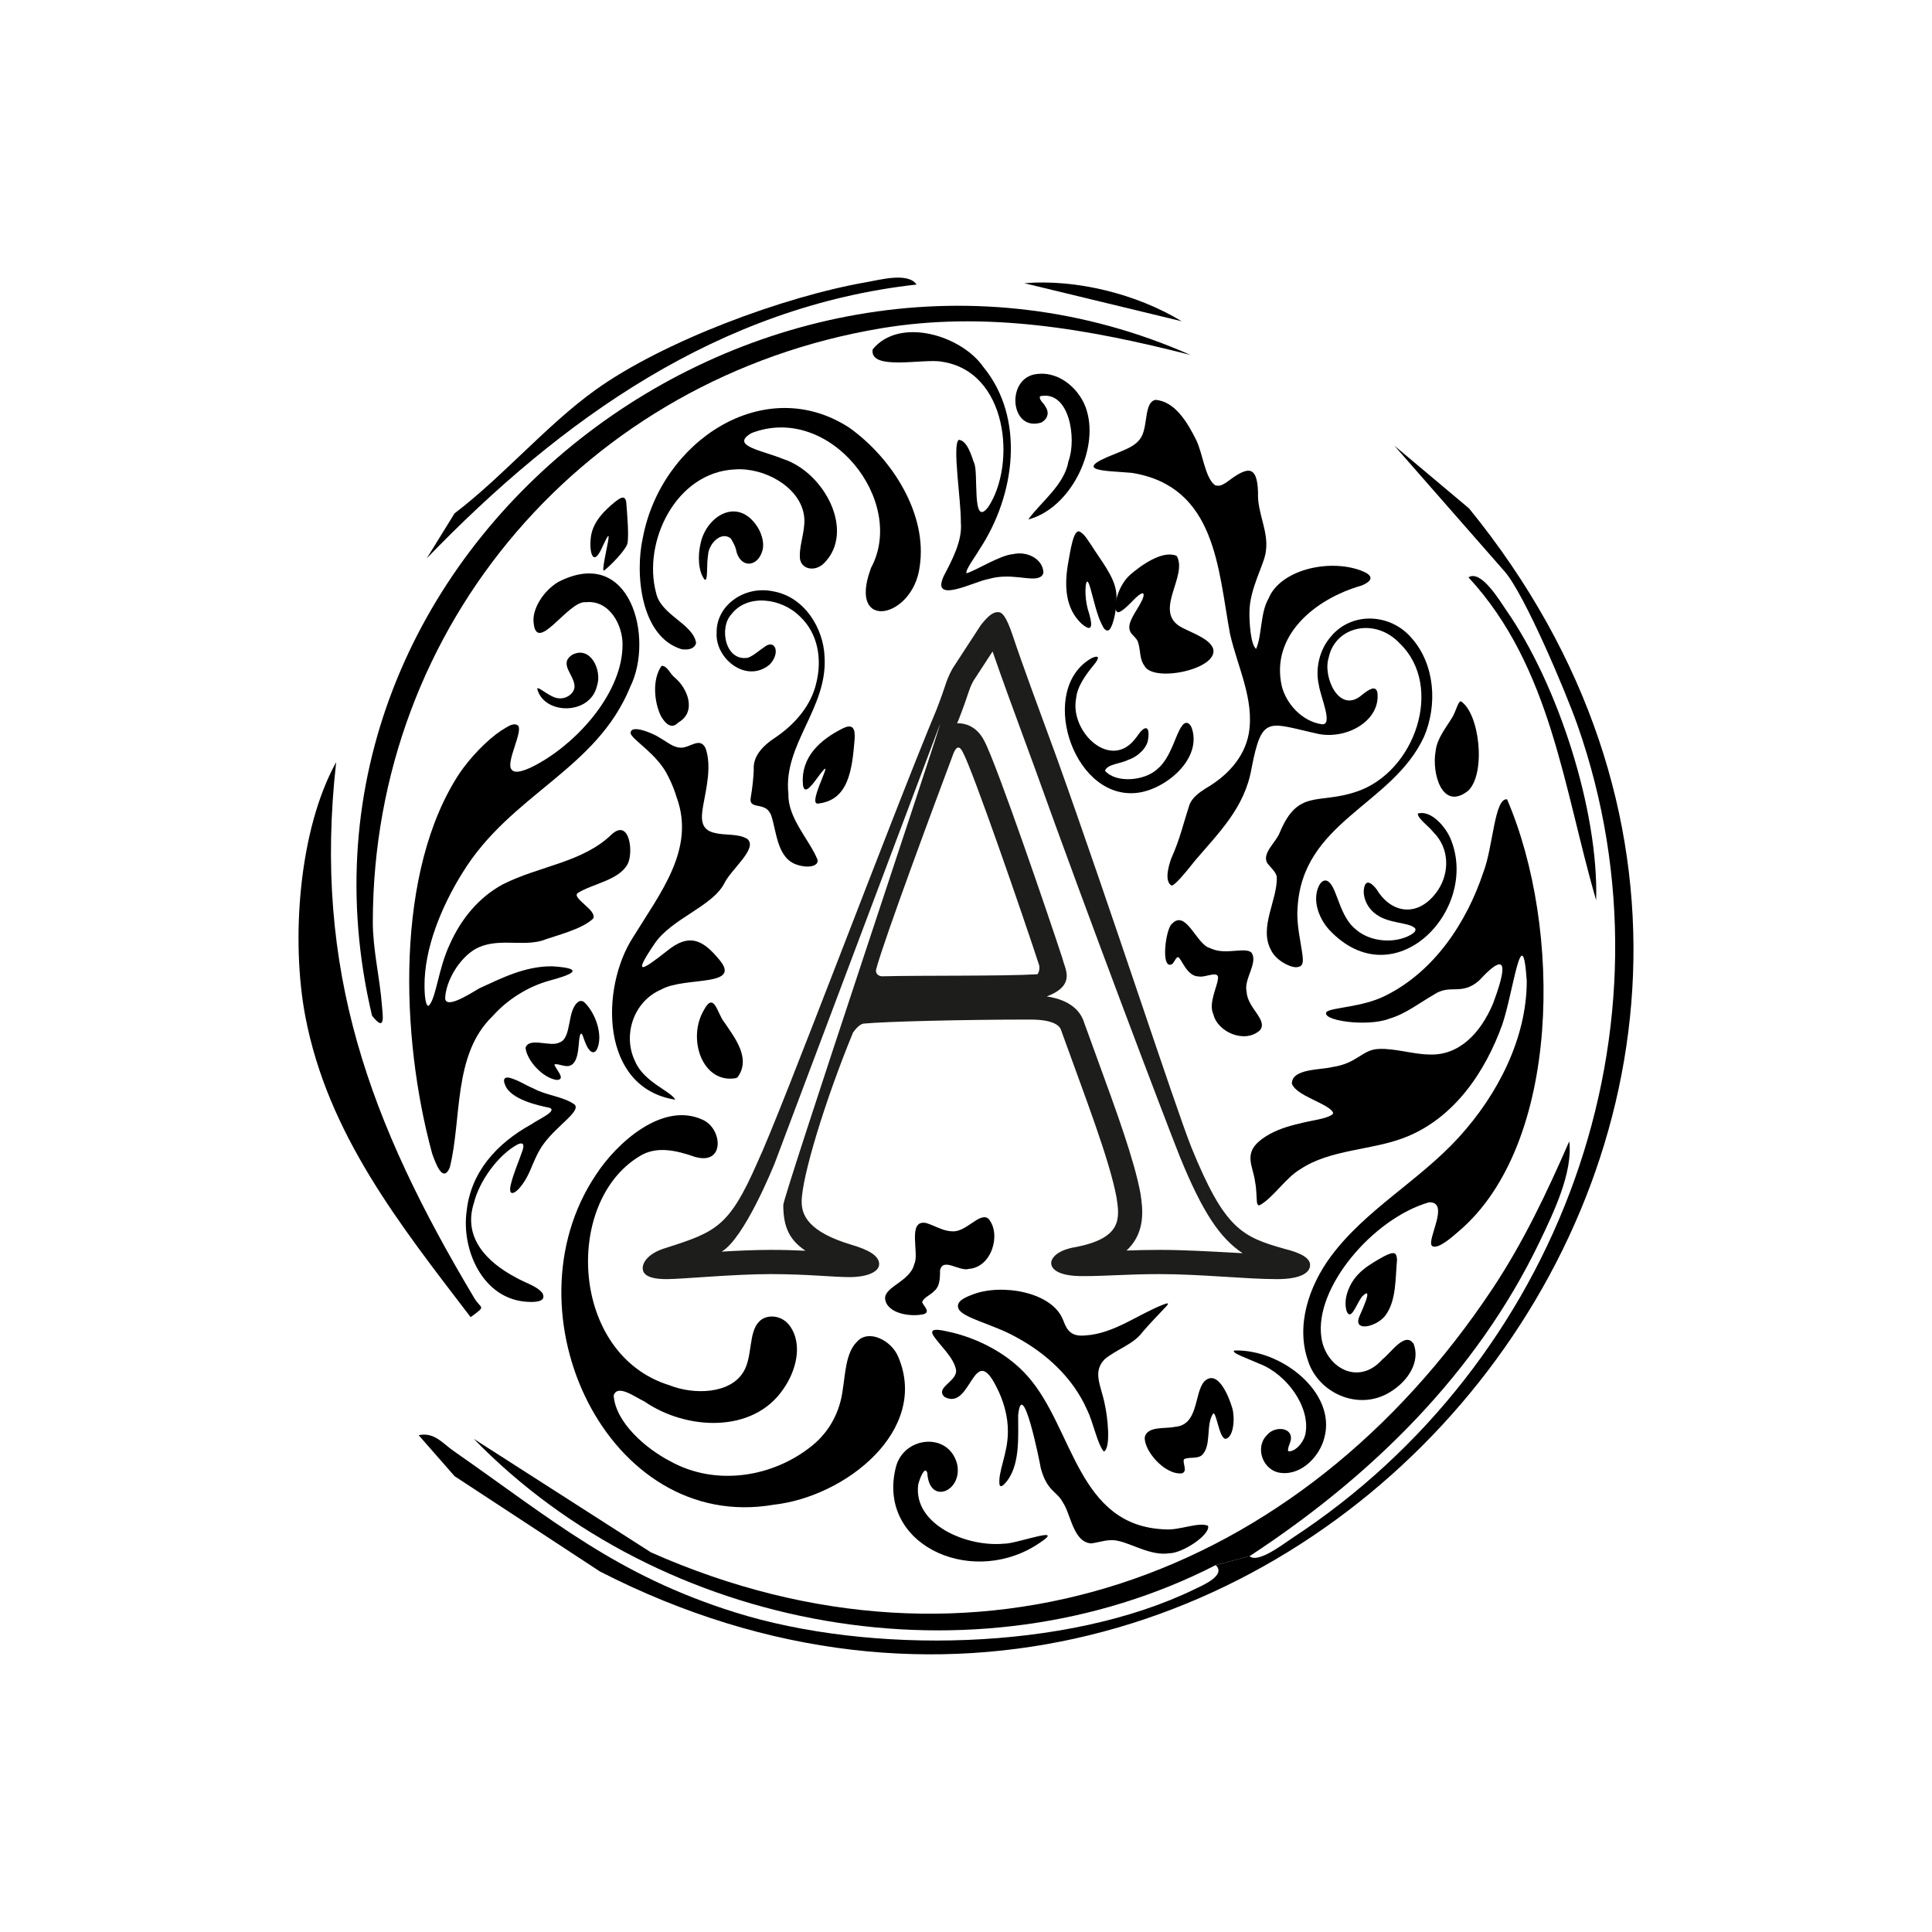
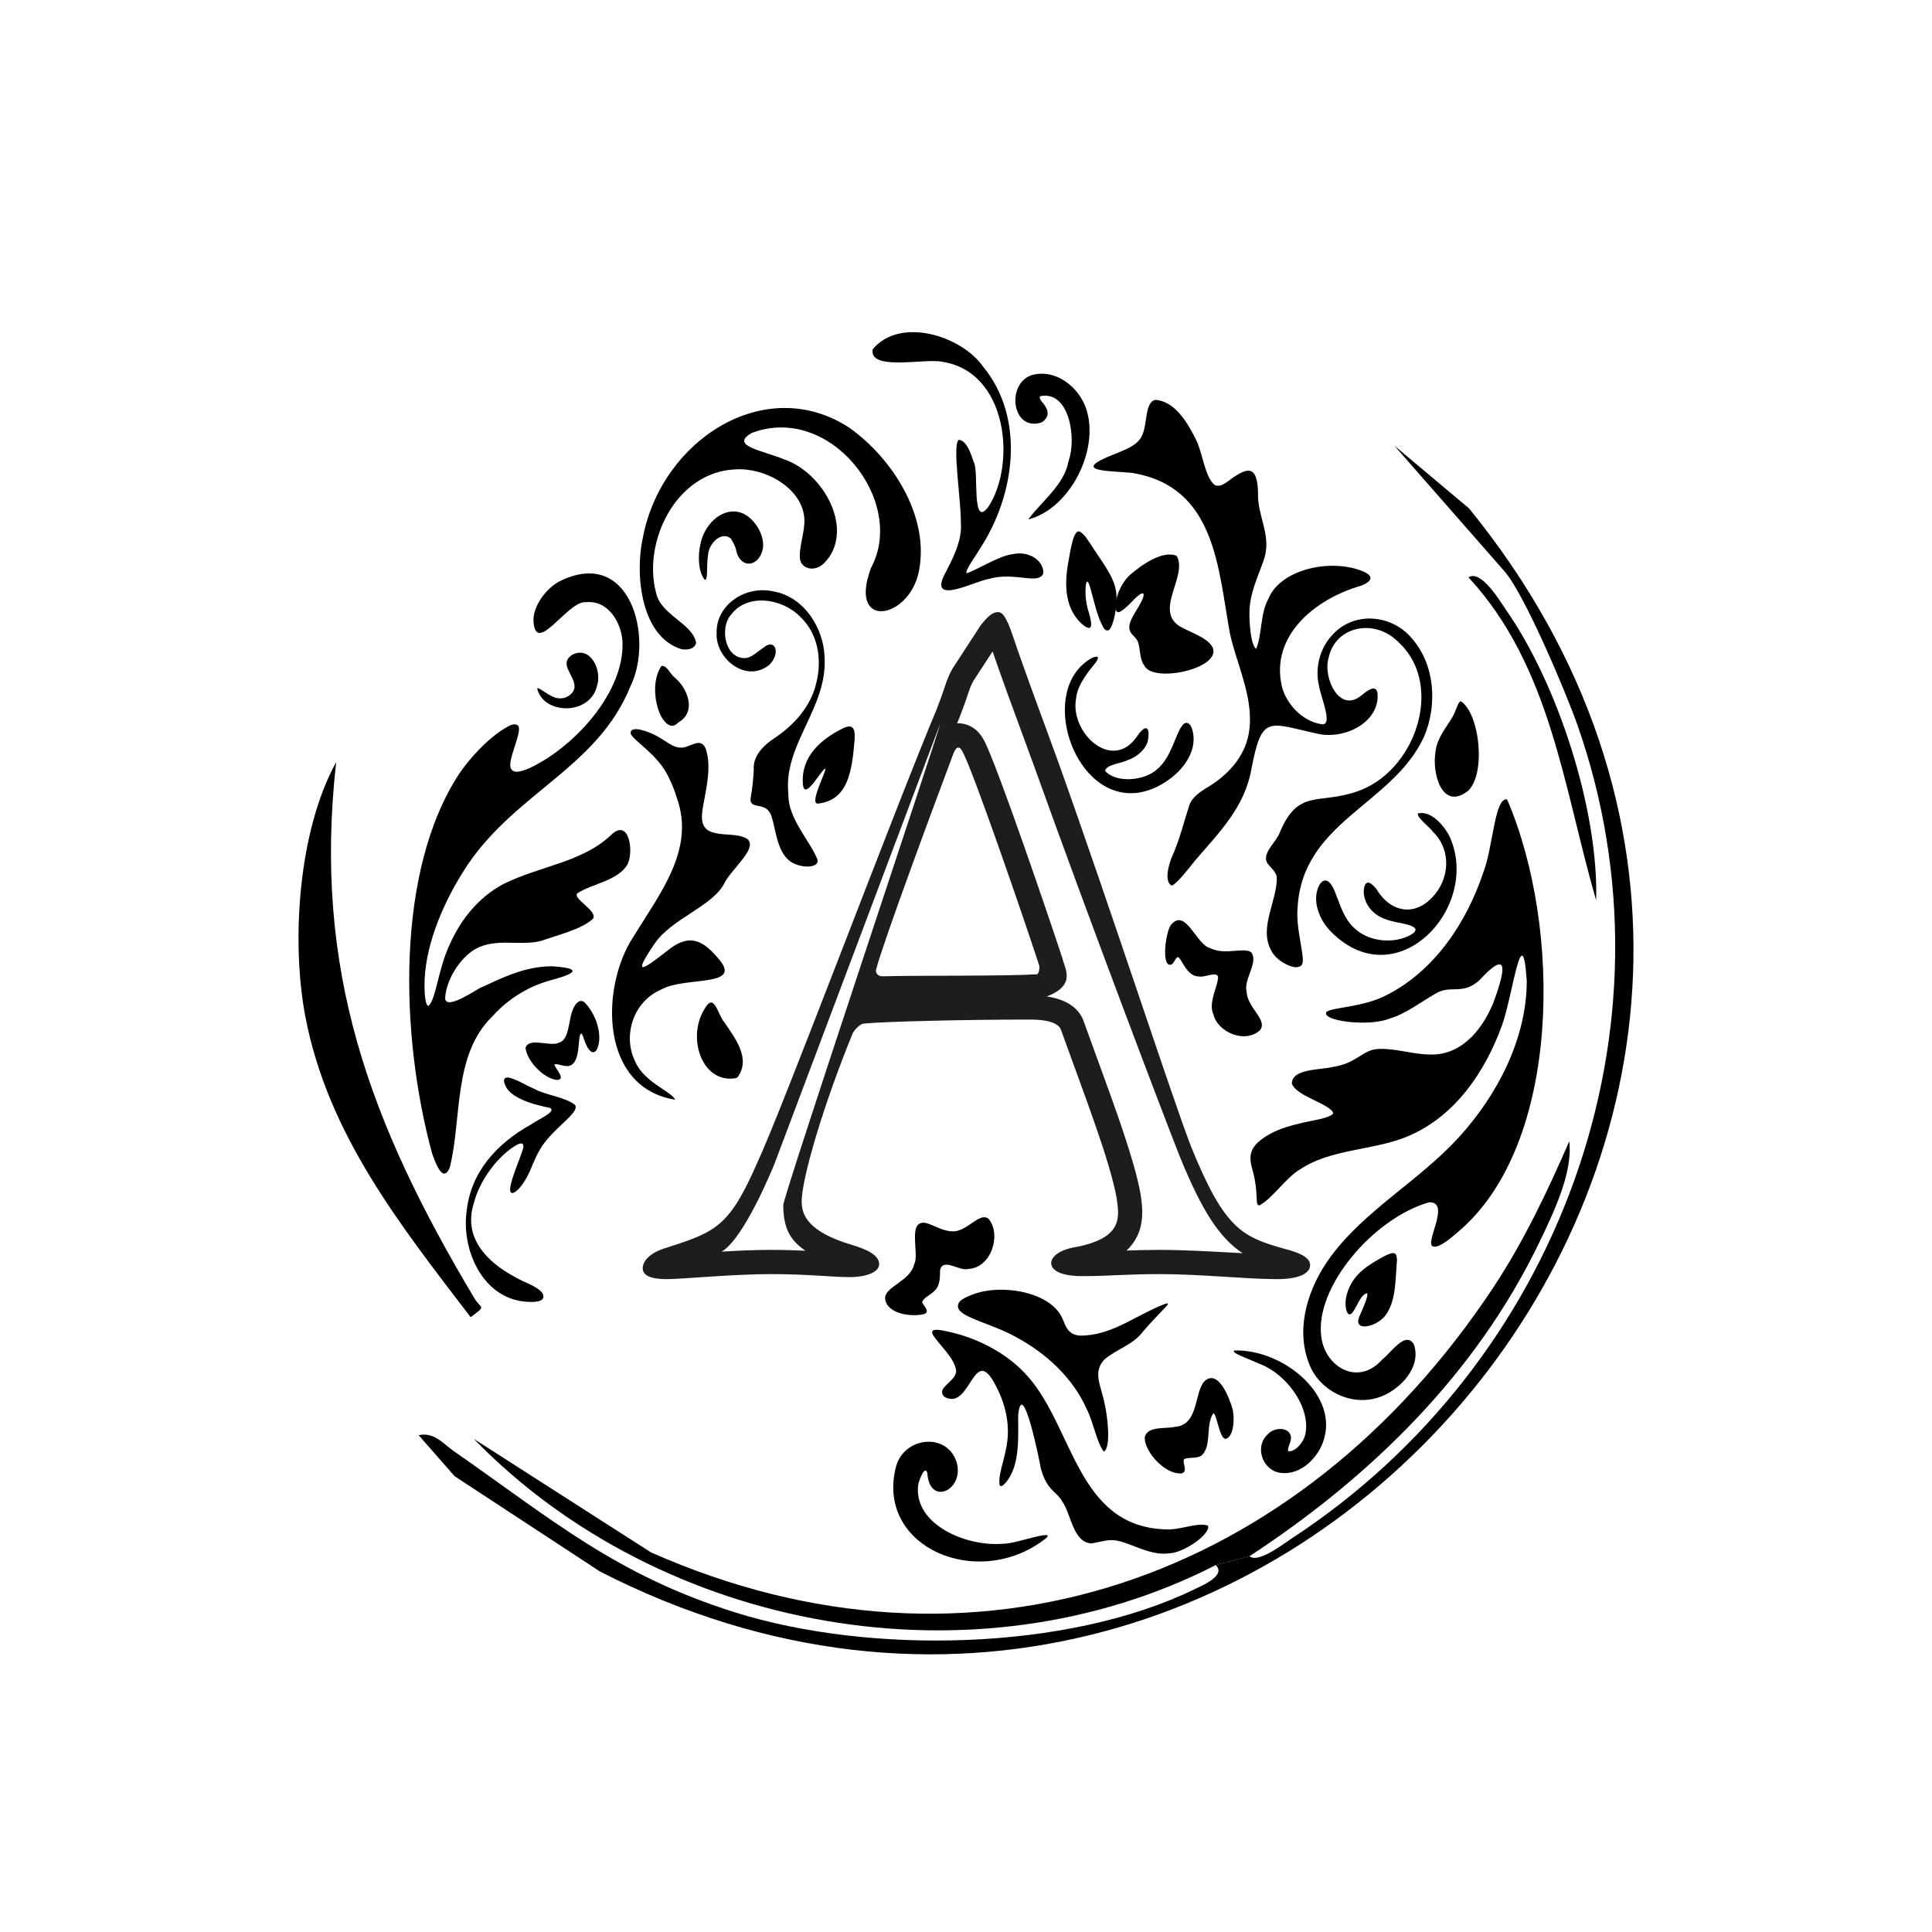
<svg xmlns="http://www.w3.org/2000/svg" viewBox="0 0 595.28 595.28" data-name="Layer 1" id="Layer_1">
  <defs>
    <style>
      .cls-1 {
        fill: #1d1d1b;
      }
    </style>
  </defs>
  <g id="zNBX4Y">
    <g>
      <path d="M441.2,383.85c-1.69-1.83,5.71-13.61-.89-13.4-17.21,4.92-35.45,26.34-33.17,41.64,1.27,9.21,11.39,15.15,18.8,6.75,2.69-2.05,7.01-8.76,9.63-4.76,2.03,5.26-1.39,11.29-7.37,14.91-9.71,5.9-22.08.16-25.17-9.71-3.81-10.81.24-22.98,7-32.12,10.69-14.44,27.21-23.31,39.44-36.72,12.09-13.24,20.94-30.64,20.95-48.16-1.34-20.1-4.21,3.71-7.54,13.4-5.16,14.37-14.78,29.05-30.42,34.95-10.07,3.82-22.59,3.52-31.71,9.56-4.59,2.64-8.45,8.89-12.64,11.17-.48.09-.73-.23-.83-.91-.16-1.84-.14-4.15-.53-6.08-.65-5.54-4.36-9.39,3.3-14.25,3.05-1.94,6.72-3.11,10.32-3.93,3.1-.89,8.55-1.41,10.24-2.9.15-.21.17-.43.05-.67-1.92-2.84-11.1-4.89-12.61-8.69-.09-4.73,8.88-4.22,12.54-5.17,7.68-1.14,9.09-5.38,14.23-5.56,4.95-.24,10.46,1.64,15.57,1.71,9.08.39,15.72-6.42,19.66-15.74,2.77-7.53,6.34-18.62-4.39-6.97-5.44,4.66-8.8.89-13.78,4.22-4.29,2.44-8.81,6.02-13.83,7.46-6.76,2.62-21.21.58-19.32-2.11,1.62-1.36,11.09-1.44,18.06-4.94,15.22-7.51,25.14-22.73,30.24-38.02,3.02-7.73,3.42-23.06,7.32-22.52,17.06,39.61,16.67,106.33-14.93,133.13-2,1.7-6.24,5.56-8.11,4.54l-.11-.13Z" />
      <path d="M132.14,309.84c2.25-2.27,2.92-11.5,6.48-18.95,3.32-7.49,8.75-14.35,16.36-18.44,11.52-5.77,24.55-6.67,33.55-15.42,5.45-4.87,6.7,5.53,4.88,9.15-2.68,5.12-11.09,6.14-15.47,9.03-1.79,1.56,6.32,5.44,4.79,7.85-3.54,3.33-11.24,5.12-15.89,6.81-6.47,1.76-13.84-1.03-20.34,2.51-5.09,2.97-9.12,9.9-9.34,15.19.16,3.28,6.72-.76,10.5-3.04,6.84-3.13,14.1-6.87,22.49-6.8,11.27.72,5,2.84-.77,4.39-6.7,1.83-13.12,5.9-17.63,11-12.28,11.84-9.38,31.58-13.18,46.67-2.15,4.91-4.37-1.46-5.4-4.29-9.9-36.24-11.41-87.31,8.48-117.34,3.34-4.86,8.33-10.07,12.72-13.03,2.3-1.39,3.76-2.53,5.19-1.63,1.79,1.66-3.85,11.47-1.94,13.59.96,1.51,4.45.41,8.75-2.1,12.5-7.16,25.4-22.11,25.44-36.22.15-6.02-3.98-14.01-11.33-13.22-5.41-.67-15.62,17.06-16.11,5.59-.09-3.76,2.99-9.03,7.62-11.82,22.32-11.48,29.6,17.35,22.21,32.26-10.43,25.66-36.75,32.93-51.74,57.4-6.4,10.27-11.8,23.29-11.66,35,.03,3.77.53,6.06,1.22,5.91l.1-.03Z" />
-       <path d="M214.03,356.42c-5.39-1.85-11.73-3.55-17.12-.08-23.3,14.23-21.15,61.07,9.34,70.47,7.62,3.05,18.9,2.7,22.89-4.24,2.73-4.54,1.48-12.1,4.73-15.33,2.19-2.4,6.91-2.18,9.41,1.18,4.24,5.77,1.97,14.09-1.97,19.63-9.28,13.66-29.79,12.68-42.77,3.76-2.92-1.37-8.29-5.45-9.46-1.86.57,8.26,9.76,16.32,17.45,20.29,13.97,7.79,31.81,5.02,43.99-5.05,5.22-4.34,8.25-10.33,9.1-16.73.82-4.86.92-11.66,4.43-15.05,3.56-4.05,10.75-.37,12.76,4.78,9.47,22.45-16.09,42.95-38.47,45.45-51.01,8.77-83.2-59.14-54.75-101.63,6.37-9.82,20.48-22.63,32.78-17.05,6.19,2.58,7.12,13.95-1.91,11.58l-.43-.1Z" />
      <path d="M374.53,149.55c1.44.35,2.05-.18,3.21-.82,6.23-4.71,9.61-6.09,9.88,2.97-.3,6.31,3.32,11.95,2.42,18.09-.39,4.09-5.08,11.48-5.07,19-.03,2.76.33,9.81,2.06,11.15,1.83-4.14,1.26-11.1,3.81-15.48,3.52-8.76,18.26-12.36,28.33-8.73,3.76,1.38,4.34,2.98.41,4.67-14.64,4.17-28.13,15.57-24.64,30.99,1.35,5.5,6.37,10.98,12.43,11.77,3.46.27-.52-8.58-.99-11.97-1.2-5.13.15-11.01,3.69-15.05,6.5-7.84,18.45-7.09,24.84.43,7.27,8.15,8.03,20.72,3.85,30.44-9.75,21.16-37.82,26.1-38.98,53.18-.36,4.71,1.12,10.47,1.59,14.52.27,2.57-.31,3.18-1.99,3.31-2.18,0-6.41-2.26-7.82-5.4-3.71-7,2.13-15.36,1.84-22.51-.43-1.76-2.1-2.93-3.04-4.36-1.45-3.03,2.88-6.29,3.96-9.24,5.64-13.54,11.9-8.59,23.56-12.56,18.16-5.97,27.14-32.48,13.44-45.67-7.61-8.16-19.95-5.32-21.94,4.38-1.88,5.8,3.21,17.57,10.26,11.46,2.35-1.87,4.19-2.96,4.75-.8,1.07,8.56-9.01,14.4-17.83,12.89-15.86-3.44-17.69-6.31-20.97,10.68-2.09,11.89-9.88,19.51-17.32,28.2-2.49,3.12-6.73,8.47-7.46,7.67-2.04-1.47-.75-5.96.05-8.21,2.68-5.93,3.74-10.79,5.65-16.66.88-2.15,2.92-3.66,4.99-4.98,6.4-3.69,11.9-9.34,13.27-16.89,1.8-10.49-3.51-20.62-5.79-30.73-3.71-20.05-4.31-45.4-30.23-49.59-7.63-.7-19.19-.39-5.31-5.8,3.11-1.34,6.82-2.45,8.35-5.5,1.88-3.65.8-10.53,4.23-11.19,6.16.46,10,7.32,12.43,12.14,2.11,4.04,2.77,11.77,5.86,14.11l.22.1Z" />
      <path d="M268.36,175c11.1-20.5-12.66-50.87-36.79-41.57-6.81,3.95,3.22,5.3,9.89,8.05,12.61,4.19,22.17,22.31,12.42,32.08-3.07,3-7.73,1.65-7.43-2.38-.12-3.63,2.07-8.6,1.19-12.89-1.61-8.44-12.19-14.28-21.17-13.66-18.23.83-28.53,22.36-24.32,38.03,1.43,6.87,11.33,9.44,12.33,15.41-.4,1.78-2.29,2.28-4.46,1.97-12.69-3.84-14.42-23.35-11.95-34.36,5.65-29.93,37.55-50.86,63.6-33.91,13.33,9.49,24.16,26.76,21.7,42.81-2,15.97-22.05,20.16-15.2,1l.2-.58Z" />
      <path d="M203.71,227.57c2.02,1.16,3.81,2.79,6.12,2.8,2.8.06,5.92-3.49,7.61.28,1.86,5.59.18,12.16-.82,17.76-.68,3.95-.75,7.31,3.64,8.24,3.12.8,7.15.13,9.94,1.8,3.52,2.81-4.81,9.27-6.96,13.59-3.65,7.31-16.42,10.94-21.66,18.88-6.73,9.95-3.77,8.12,3.79,2.2,7.06-5.87,11.29-3.37,16.11,2.4,7.56,8.78-10.47,5.26-17.7,9.35-8.72,3.69-11.97,14.28-8.09,22.15,2.67,6.42,11.14,9.22,12.36,11.81-23.27-3.66-23.04-34.52-13.03-49.99,8.39-13.67,19.24-27.15,13.52-43.01-.68-2.24-1.55-4.46-2.62-6.53-3.23-6.9-10.98-11.18-11.62-13.33-.12-3.16,7.42.26,8.95,1.32l.46.28Z" />
      <path d="M372.25,470.23c.5,2.81-8.02,8.42-12.1,8.37-5.43.84-11.64-3.06-15.59-3.81-2.84-.76-5.61.4-8.33.76-5.6-.37-6.24-9.03-8.78-12.68-1.74-3.38-4.84-3.33-6.77-10.51-.31-1.97-5.68-28.61-6.97-16.33-.06,6.28.84,15.94-4.22,21.21-.59.56-1.16,1.03-1.51.28-.59-3.93,2.58-9.67,2.57-16.37.05-4.81-1.41-9.84-3.67-14.09-6.99-13.77-7.64,7.76-15.81,3.38-.54-.45-.87-1-.8-1.65.14-2.02,4.56-3.78,4.32-6.59-.62-3.97-5.16-7.73-7.15-10.93-1.37-2.72,3.86-1.11,6.49-.56,8.56,2.19,17.06,6.87,22.75,13.38,14.18,16.01,15.23,46.24,42.43,47.14,4.23.33,10.11-2.33,13.03-1.14l.09.13Z" />
      <path d="M297.83,176.63c2.97-.87,10.14-5.52,14.33-5.9,4.33-.99,9.08,1.47,9.33,5.57-.06.77-.52,1.33-1.27,1.62-2.75,1.21-8.89-1.5-15.62.48-3.97.55-17.97,8.08-13.82-.9,2.46-4.75,5.81-10.81,5.27-16.53.11-6.68-2.74-24.17-.62-25.45,2.51.18,3.86,4.72,4.64,6.99,1.58,2.49-.84,20.72,4.47,13.64,8.61-13.16,6.01-41.7-14.38-44.71-5.49-1.06-22.38,2.95-21.28-3.79,8.25-10.12,27.32-4.33,34.08,5.39,12.91,15.7,10,39.38-1.21,56.3-1.06,1.92-4.32,6.19-3.97,7.24l.07.05Z" />
      <path d="M327.69,407.03c1.13,3.07,2.57,4.86,6.71,4.44,8.84-.54,16.22-6.49,24.06-9.52,2.09-.83,1.65-.16.05,1.44-1.6,1.71-4.26,4.44-6.39,6.93-2.87,3.97-8.21,5.44-11.83,8.55-3.78,4.02-.96,8.14.13,13.92.79,3.43,1.99,13.34-.31,14.47-2.03-2.4-3.24-9-5.14-12.82-2.19-5-5.39-9.44-9.35-13.32-3.71-3.64-8.03-6.72-12.7-9.22-6.73-3.77-15.96-5.75-17.5-8.49-1.24-2.43,2.1-3.73,4.29-4.56,8.83-3.43,24.46-.85,27.82,7.82l.16.35Z" />
      <path d="M285.66,453.66c-.91-2.33-2.79,3.43-2.77,3.97-1.4,12.12,14.95,19.11,26.45,18,3.88.15,21.24-6.55,9.41.78-20.65,12.43-48.89-1.03-42.64-24.65,2.58-9.2,16.04-10.57,18.75-.84,2.03,8.44-8.54,13.11-9.14,2.95l-.06-.22Z" />
      <path d="M435.97,285.99c-2.04-2-8.46-1.22-12.6-4.76-2.16-1.8-3.48-4.74-3.12-7.35.52-3.46,2.66-1.54,3.97.23,4.54,7.52,13.02,8.75,18.86.14,3.64-5.54,3.5-13.02-1.51-17.92-1.27-1.69-4.86-4.2-4.71-5.67,4.14-1.15,8.6,4.21,10.08,7.76,9.14,21.94-17.38,49.49-37.43,28.02-3.18-3.52-5.16-8.98-3.23-13.29.82-1.85,2.28-2.52,3.51-1.05,2.31,2.45,3.17,10.51,7.96,14.26,4.4,3.9,12,4.51,17.01,1.63,1.1-.65,1.56-1.3,1.31-1.83l-.09-.16Z" />
      <path d="M156.83,332.04c2.92.75,4.66,2.12,7.56,3.34,3.81,2.13,9.23,2.46,12.67,4.96,1.92,2.04-5.11,6.21-9.39,11.88-1.97,2.59-3.13,5.61-4.37,8.53-2.91,6.63-7.29,9.38-5.84,3.95.75-3.17,2.6-7.39,3.58-10.35.57-1.86.06-2.49-1.59-1.72-6.05,3.29-11.8,11.35-13.44,18.05-3.38,10.51,3.79,18.11,12.92,22.93,3.12,1.8,6.31,2.51,8.2,4.8,1.18,2.32-1.19,2.9-4.47,2.71-14.02-.66-20.46-16.18-18.91-27.69,1.22-12.29,9.36-21.19,20.03-27.05,2.04-1.48,8.21-4.12,5.47-5.07-2.9-.59-12.13-2.47-13.68-7.19-.46-1.08-.49-2.23,1-2.11l.27.04Z" />
      <path d="M373.33,292.34c4.31,1.92,10.28-.59,12.23,1.13,2.24,3.08-2.4,8.22-1.47,12.02.23,5.18,6.69,8.74,4.11,11.96-4.68,4.24-13.11.52-14.35-4.97-1.56-3.18,1.14-8.43,1.36-10.53.83-3.42-3.89-.58-5.82-1.09-3.4.04-5.06-4.63-6-5.6-.78-1.32-1.61,1.55-2.38,1.87-3.45,1.56-1.84-10.93.04-12.44,4.37-4.73,7.61,6.37,11.72,7.41l.55.25Z" />
      <path d="M350.42,226.79c2.3-3.44,3.98-3.32,3.32,1.07-.3,2.46-3.03,5.29-6.24,6.31-2.07,1.12-6.38,1.24-7.03,3.32,3.47,3.94,12.21,3.09,16.07-.48,4.32-3.51,5.66-10.82,7.64-13.33,1.14-1.7,2.58-.99,3.16,1.05,2.9,9.78-9.26,19.3-18.05,19.65-19.2.99-29.45-32.37-12.9-41.62,3.27-1.42,1.51,1.09.59,2.17-2.35,2.88-5.1,6.51-5.43,10.39-1.92,10.28,10.95,22.6,18.62,11.8l.25-.33Z" />
      <path d="M304.61,375.56c3.98,4.79.89,14.94-6.08,15.4-2.93.91-7.94-3.62-8.88.39-.08,1.42.25,4.77-1.81,6.44-1.02,1.15-3.13,1.94-3.67,3.27-.3.73,2.87,3.01.53,3.83-4.04,1.01-11.64-.15-11.99-4.86-.06-3.64,7.77-5.25,8.99-10.55,1.68-3.11-2.32-13.76,3.61-12.66,2.57.73,5.24,2.53,8.05,2.56,4.23.39,8.3-5.76,10.97-4.03l.28.2Z" />
      <path d="M316.93,159.91c3.85-5.28,11.08-10.57,12.29-17.83,2.56-6.79.35-21.97-8.77-19.99-.43,1.09,1.18,2.13,1.64,3.15,1.18,1.68.94,3.66-1.21,4.93-9.72,3.1-11.1-13.88-1.44-14.92,7.37-.97,13.69,5.2,15.43,11.34,3.68,12.28-5.1,29.97-17.92,33.44l-.02-.12Z" />
      <path d="M251.91,265.06c.24,1.79-2.8,2.54-6.29,1.4-6.28-1.96-6.35-10.5-8.01-15.25-.15-.36-.31-.67-.49-.95-1.95-3.15-6.59-.72-5.78-4.67.46-2.63.79-5.7.91-8.34-.32-3.89,2.26-7.18,6.84-10.14,5.92-4.04,10.83-9.78,12.4-16.58,1.86-7.36.58-15.32-4.98-20.55-5.85-5.87-16.34-7-21.11-.76-3.93,4.1-1.99,14.63,5.02,13.45,1.73-.6,3.54-2.31,5.07-3.29,3.26-2.65,5.17,1.7,1.65,5.39-7.24,5.98-16.84-1.93-16.33-9.78-.21-8.35,8.43-14.6,17.24-12.82,9.78,1.61,15.71,11.42,16.01,20.22,1,15.79-12.84,27.04-11.14,42.23-.23,7.44,6.47,14.12,8.95,20.21l.02.23Z" />
      <path d="M390.59,441.93c2.33-2.52,7.27-2.14,7.18,1.21-.01,1.32-1.09,2.73-.89,3.99,2.1.4,4.94-2.77,5.38-5.53,1.46-8.03-5.7-18.17-14.25-21.42-2.17-.97-4.27-1.77-5.71-2.42-1.78-.79-2.56-1.38-1.95-1.65,14.58-.44,31.38,13.01,27.74,26.74-1.31,5.55-6.77,11.64-13.24,10.99-5.68-.48-8.27-7.67-4.63-11.51l.38-.4Z" />
      <path d="M377.39,443.28c-1.78-.58-2.65-8.41-3.6-7.74-2.39,3.46-.34,10.06-3.57,12.91-1.45,1.1-3.99.4-5.38,1.15-.67,1.14,1.3,3.71-.7,4.37-5.57.48-11.95-7.47-11.39-11.3.96-3.32,6.3-2.38,9.22-3.03,7.37-.54,5.9-10.14,9.02-13.93,4.29-4.25,7.8,5.07,8.68,8.12.83,2.64.61,8.93-2.04,9.51l-.24-.06Z" />
      <path d="M450.08,216.04c5.82,3.72,7.86,22.23,2.3,27.59-8.01,6.38-11.3-5.34-10.04-12.24.46-3.97,3.18-7.1,5.19-10.46,1.08-1.89,1.6-4.25,2.33-4.77l.22-.12Z" />
      <path d="M341.52,194.22c-1.29.32-1.75-1.39-2.3-2.37-1.77-3.68-3.13-11.34-3.95-12.44-.46-.7-.79.43-.82,2.52-.03,1.66.19,3.76.68,5.62,1.39,4.36,2.04,8.05-1.99,4.52-4.85-4.66-5.15-11.3-4.18-17.69.85-4.8,1.78-11.4,3.68-10.58,1.6.79,2.5,2.65,3.59,4.14,2.82,4.58,7.2,9.69,7.71,14.74.42,3.77-.76,10.06-2.19,11.4l-.22.15Z" />
      <path d="M362.64,171.42c3.19,6.08-6.64,16.17.42,21.27,2.86,1.95,9.35,3.65,10.69,7.07,2.04,6.42-18.52,10.73-21.15,5.34-1.44-1.88-1.22-4.67-1.81-6.72-.51-2.68-3.55-2.73-2.68-6.27.69-2.32,2.55-4.64,3.59-6.81.82-1.53,1.29-3.57-.96-1.81-1.66,1.33-3.71,4.01-5.71,5.03-.47.19-.85.15-1.09-.28-.87-1.35.39-7.61,4.25-11.12,3.27-2.83,9.8-7.62,14.22-5.91l.23.21Z" />
      <path d="M251.51,247.47c-2.06-1.39,7.01-16.94.27-7.72-2.19,3.05-4.16,5.2-4.4,1.71-.57-8.34,5.45-13.58,12.17-16.97,1-.48,2.25-1.01,3.09-.32.82.79.74,2.34.69,3.58-.79,9.36-1.78,18.97-11.54,19.87l-.27-.15Z" />
      <path d="M179.92,308.71c3.59,3.27,6.09,10.49,3.94,14.75-.68,1.09-1.6.95-2.39-.09-.83-1.02-1.45-2.95-1.85-4.08-.27-.75-.52-1.03-.73-.67-.96,1.23.06,8.72-3.37,9.75-1.49.49-3.4-.71-4.67-.44-.04,1.14,3.92,4.75.66,4.82-4.4-.64-9.25-6.13-9.58-9.93,1.11-3.37,7.65-.13,10.38-1.59,4.07-1.29,2.21-10.19,6.03-12.65.41-.12.35-.28,1.26-.05l.33.16Z" />
      <path d="M226.86,332.17c-10.41,1.96-15.32-12.18-9.88-21.13,3.07-5.67,4.11,1.48,6.13,3.85,3.27,4.83,8.34,11.18,4.2,16.95l-.45.34Z" />
      <path d="M426.35,405.9c-2.83,3.03-9.32,4.41-7.57-.14.36-.95,4.88-10.3.88-6.25-1.35,1.75-2.67,5.41-3.73,5.45-.43.08-.8-.35-1.05-1.12-.91-3.17.39-7.04,2.35-9.72,1.55-2.13,3.68-3.76,5.95-5.15,2.92-1.74,6.17-3.75,6.9-2.44.26.48.34,1.11.37,1.64-.55,5.58-.13,12.65-3.68,17.27l-.42.46Z" />
      <path d="M224.89,165.7c-3.06-1.97-6.63,2.17-6.73,5.36-.45,2.71-.09,6.86-.69,7.49l-.31.11c-2.11-2.58-2.14-7.63-1.35-10.97,1.59-8.33,10.92-14.52,17.08-6.07,1.66,2.22,2.65,5.37,2.1,7.73-1.37,5.62-7.15,5.95-8.25-.15-.26-1.06-.95-2.23-1.49-3.18l-.36-.33Z" />
-       <path d="M185.95,175.77c-.48-.7,1.68-9.36,1.58-10.4-.11-.99-1.38,2.11-1.73,2.7-3.34,7.89-4.46,1.08-3.62-3.37.86-4.14,3.9-7.28,7.3-10.05,1.22-.93,3.13-2.53,3.48.12.26,3.42.89,10.24.34,12.8-.59,1.94-5.17,6.75-7.22,8.25l-.14-.05Z" />
      <path d="M165.64,212.07c.71-.25,3.99,2.9,6.37,3.07,2.27.33,4.82-1.28,5.01-3.44.14-3.69-5.02-7.05-.75-9.93,5.72-3.01,9.29,4.86,7.68,9.53-2.09,9.2-16.49,9.01-18.44.85l.13-.08Z" />
      <path d="M208.83,222.76c-1.96,2-3.89.17-5.17-2.11-2.16-4.36-2.73-11.41.17-15.47,1.75-.16,2.61,2.48,4.03,3.56,4.02,3.32,6.81,10.49,1.32,13.76l-.35.26Z" />
    </g>
  </g>
  <path d="M305.83,200.72c2.65,7.75,6.87,19.23,11.31,31.31l1.6,4.34c16.94,47.3,39.87,107.6,44.76,119.95,7,17.18,12.37,25.16,19.37,29.81-.91-.05-1.83-.1-2.76-.15-7.73-.43-15.73-.87-22.73-.87-3.97,0-7.31.09-10.28.2,6.08-5.64,4.96-13.11,4.32-17.42l-.02-.12-.02-.12c-1.87-10.16-7.41-25.33-13.28-41.4-1.32-3.62-2.67-7.3-3.99-10.98-1-3.36-3.89-7.1-11.58-8.25,9.04-3.44,5.65-8.38,4.89-11.45l-.06-.25-.08-.25c-3.8-11.64-20.11-59.52-24.04-66.86-2.48-4.82-6.37-5.35-7.94-5.35-.12,0-.26,0-.4.01.19-.46.38-.9.56-1.34l.04-.1.04-.11c1.61-4.19,2.27-6.16,2.9-8.07.25-.75.67-2,1.49-3.47,1.09-1.71,2.68-4.13,4.26-6.54.56-.86,1.12-1.72,1.66-2.54M289.72,222.89c-1.21,5-48.38,145.63-48.38,148.4,0,7.22,2.21,10.94,6.83,14.08-3.17-.15-6.74-.26-10.77-.26-4.72,0-10.01.24-15.05.54,7-4.1,15.8-25.94,16.29-27.08M307.47,188.6c-1.56,0-3.11,1.24-5.28,4.03-2.17,3.41-6.51,9.92-8.68,13.33-1.24,2.17-1.86,4.03-2.17,4.96-.62,1.86-1.24,3.72-2.79,7.75-13.02,31-47.74,123.68-55.18,139.49-8.68,19.84-12.71,21.39-28.21,26.35-5.27,1.55-7.13,4.34-7.13,6.2s1.55,3.41,7.44,3.41c4.66,0,20.46-1.55,31.93-1.55s19.22.93,24.49.93c4.34,0,8.99-1.24,8.99-4.03,0-2.48-3.1-4.34-8.37-5.89-13.63-4.04-15.5-9.3-15.5-13.33,0-7.44,7.13-31,15.81-52.08.62-.93,2.17-2.79,3.41-2.79,6.2-.62,30.69-1.24,51.15-1.24,7.75,0,9.3,2.17,9.61,3.41,7.13,19.84,14.87,39.68,17.04,51.46.93,6.2,1.86,12.39-12.39,15.19-5.89.93-7.75,3.41-7.75,4.96,0,1.86,2.17,4.03,9.61,4.03,8.06,0,13.64-.62,23.87-.62,12.71,0,26.46,1.55,36.06,1.55,7.75,0,10.23-2.17,10.23-4.34s-2.8-3.72-7.75-4.96c-13.33-3.73-18.6-6.2-28.83-31.31-5.28-13.33-24.91-73.78-41.34-119.65-5.58-15.19-10.85-29.45-13.63-37.82-2.17-6.51-3.41-7.44-4.65-7.44h0ZM271.82,300.81c-1.24,0-2.17-.93-1.86-2.17,2.48-9.3,18.29-51.76,23.87-66.64.48-1.13.97-1.67,1.45-1.67.45,0,.89.46,1.34,1.36,3.1,5.58,18.6,50.52,23.56,65.71.31,1.24-.31,2.79-.62,2.79-10.54.62-35.65.31-47.73.62h0Z" class="cls-1" />
  <g id="Bc23yV">
    <g>
      <path d="M384.99,479.48c2.63,2.35,10.52-3.84,13.09-5.52,82.28-53.79,120.62-157.51,87.98-250.5-3.58-10.2-16.33-40.38-22.46-47.38l-34-38.79,23.03,19.35c149.49,183.59-59.42,434.21-267.74,327.58l-44.82-29.38-11.07-12.63c4.79-1.03,7.37,2.5,10.73,4.84,30.48,21.23,50.19,38.29,86.83,49.77,41.34,12.95,102.17,12.02,141.58-7.19,2.17-1.06,9.82-4.21,6.44-7.41" />
      <path d="M374.59,482.22c-73.99,37.95-170.69,20.71-228.63-38.9l54.62,35c99.52,44.08,199.68,8.62,259.42-81.46,9.45-14.25,16.71-29.61,23.51-45.19,1.18,9.55-4.88,22.07-9.08,30.84-19.55,40.74-52.05,72.49-89.43,96.98" />
-       <path d="M366.82,109.37c-31.42-8.02-63.06-13.65-95.5-8.19-90.68,15.24-156.34,91.1-156.45,182.84-.01,8.56,2.17,17.22,2.8,25.69.21,2.78,1.31,8.86-3.05,3.21C80.5,168.66,235.57,51.34,366.82,109.37Z" />
      <path d="M103.58,234.84c-7.2,64.02,10.3,111.11,42.6,165.19,2.06,3.44,3.87,2.1-1.17,5.81-21.91-28.66-43.99-56.4-50.92-92.59-4.46-23.33-2.11-57.5,9.49-78.41Z" />
-       <path d="M183.36,120.22c20.97-15.08,58.25-28.9,83.8-33.31,3.83-.66,12.63-3.11,15.25.76-60.74,6.76-109.42,41.41-150.92,84.36l8.57-13.86c14.85-11.29,28.37-27.21,43.3-37.95Z" />
      <path d="M452.46,177.89c3.9-2.53,9.81,7.5,11.64,10.13,15.88,22.75,28.48,61.62,27.7,89.36-9.99-34.21-13.84-71.94-39.34-99.49Z" />
-       <path d="M315.61,87.26c16.01-1.32,34.63,3.32,48.5,11.73l-48.5-11.73Z" />
    </g>
  </g>
</svg>